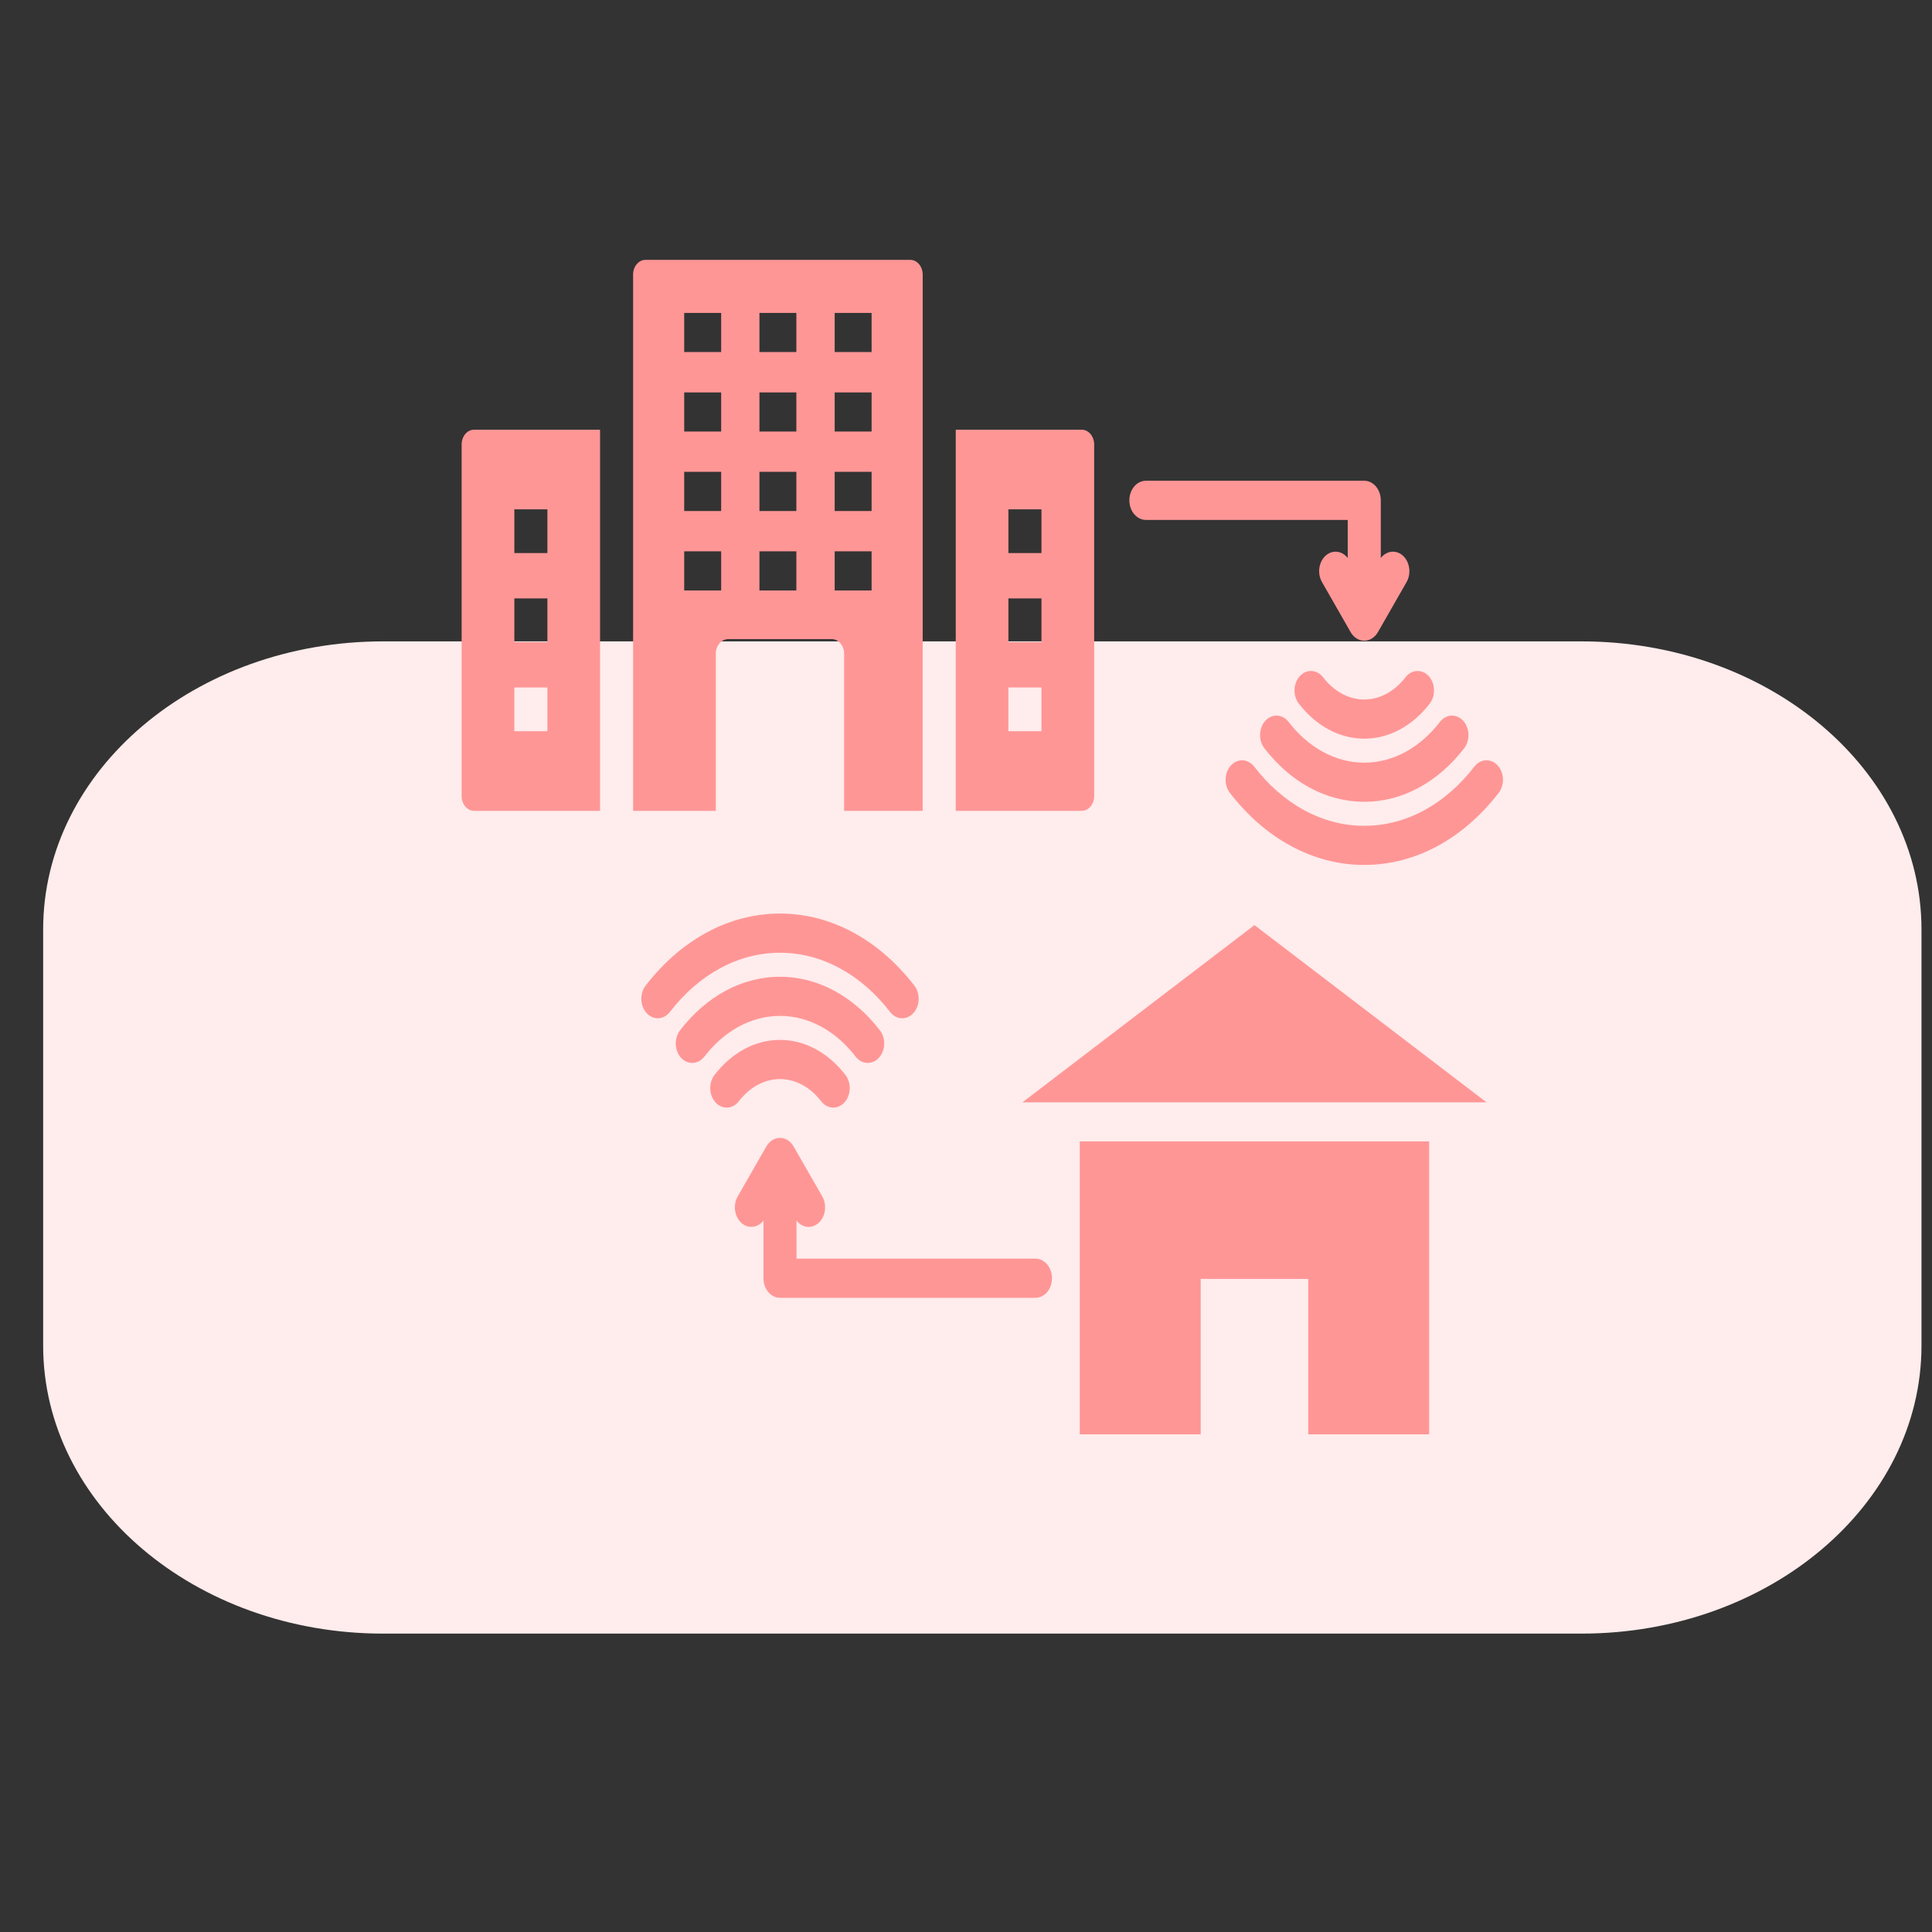
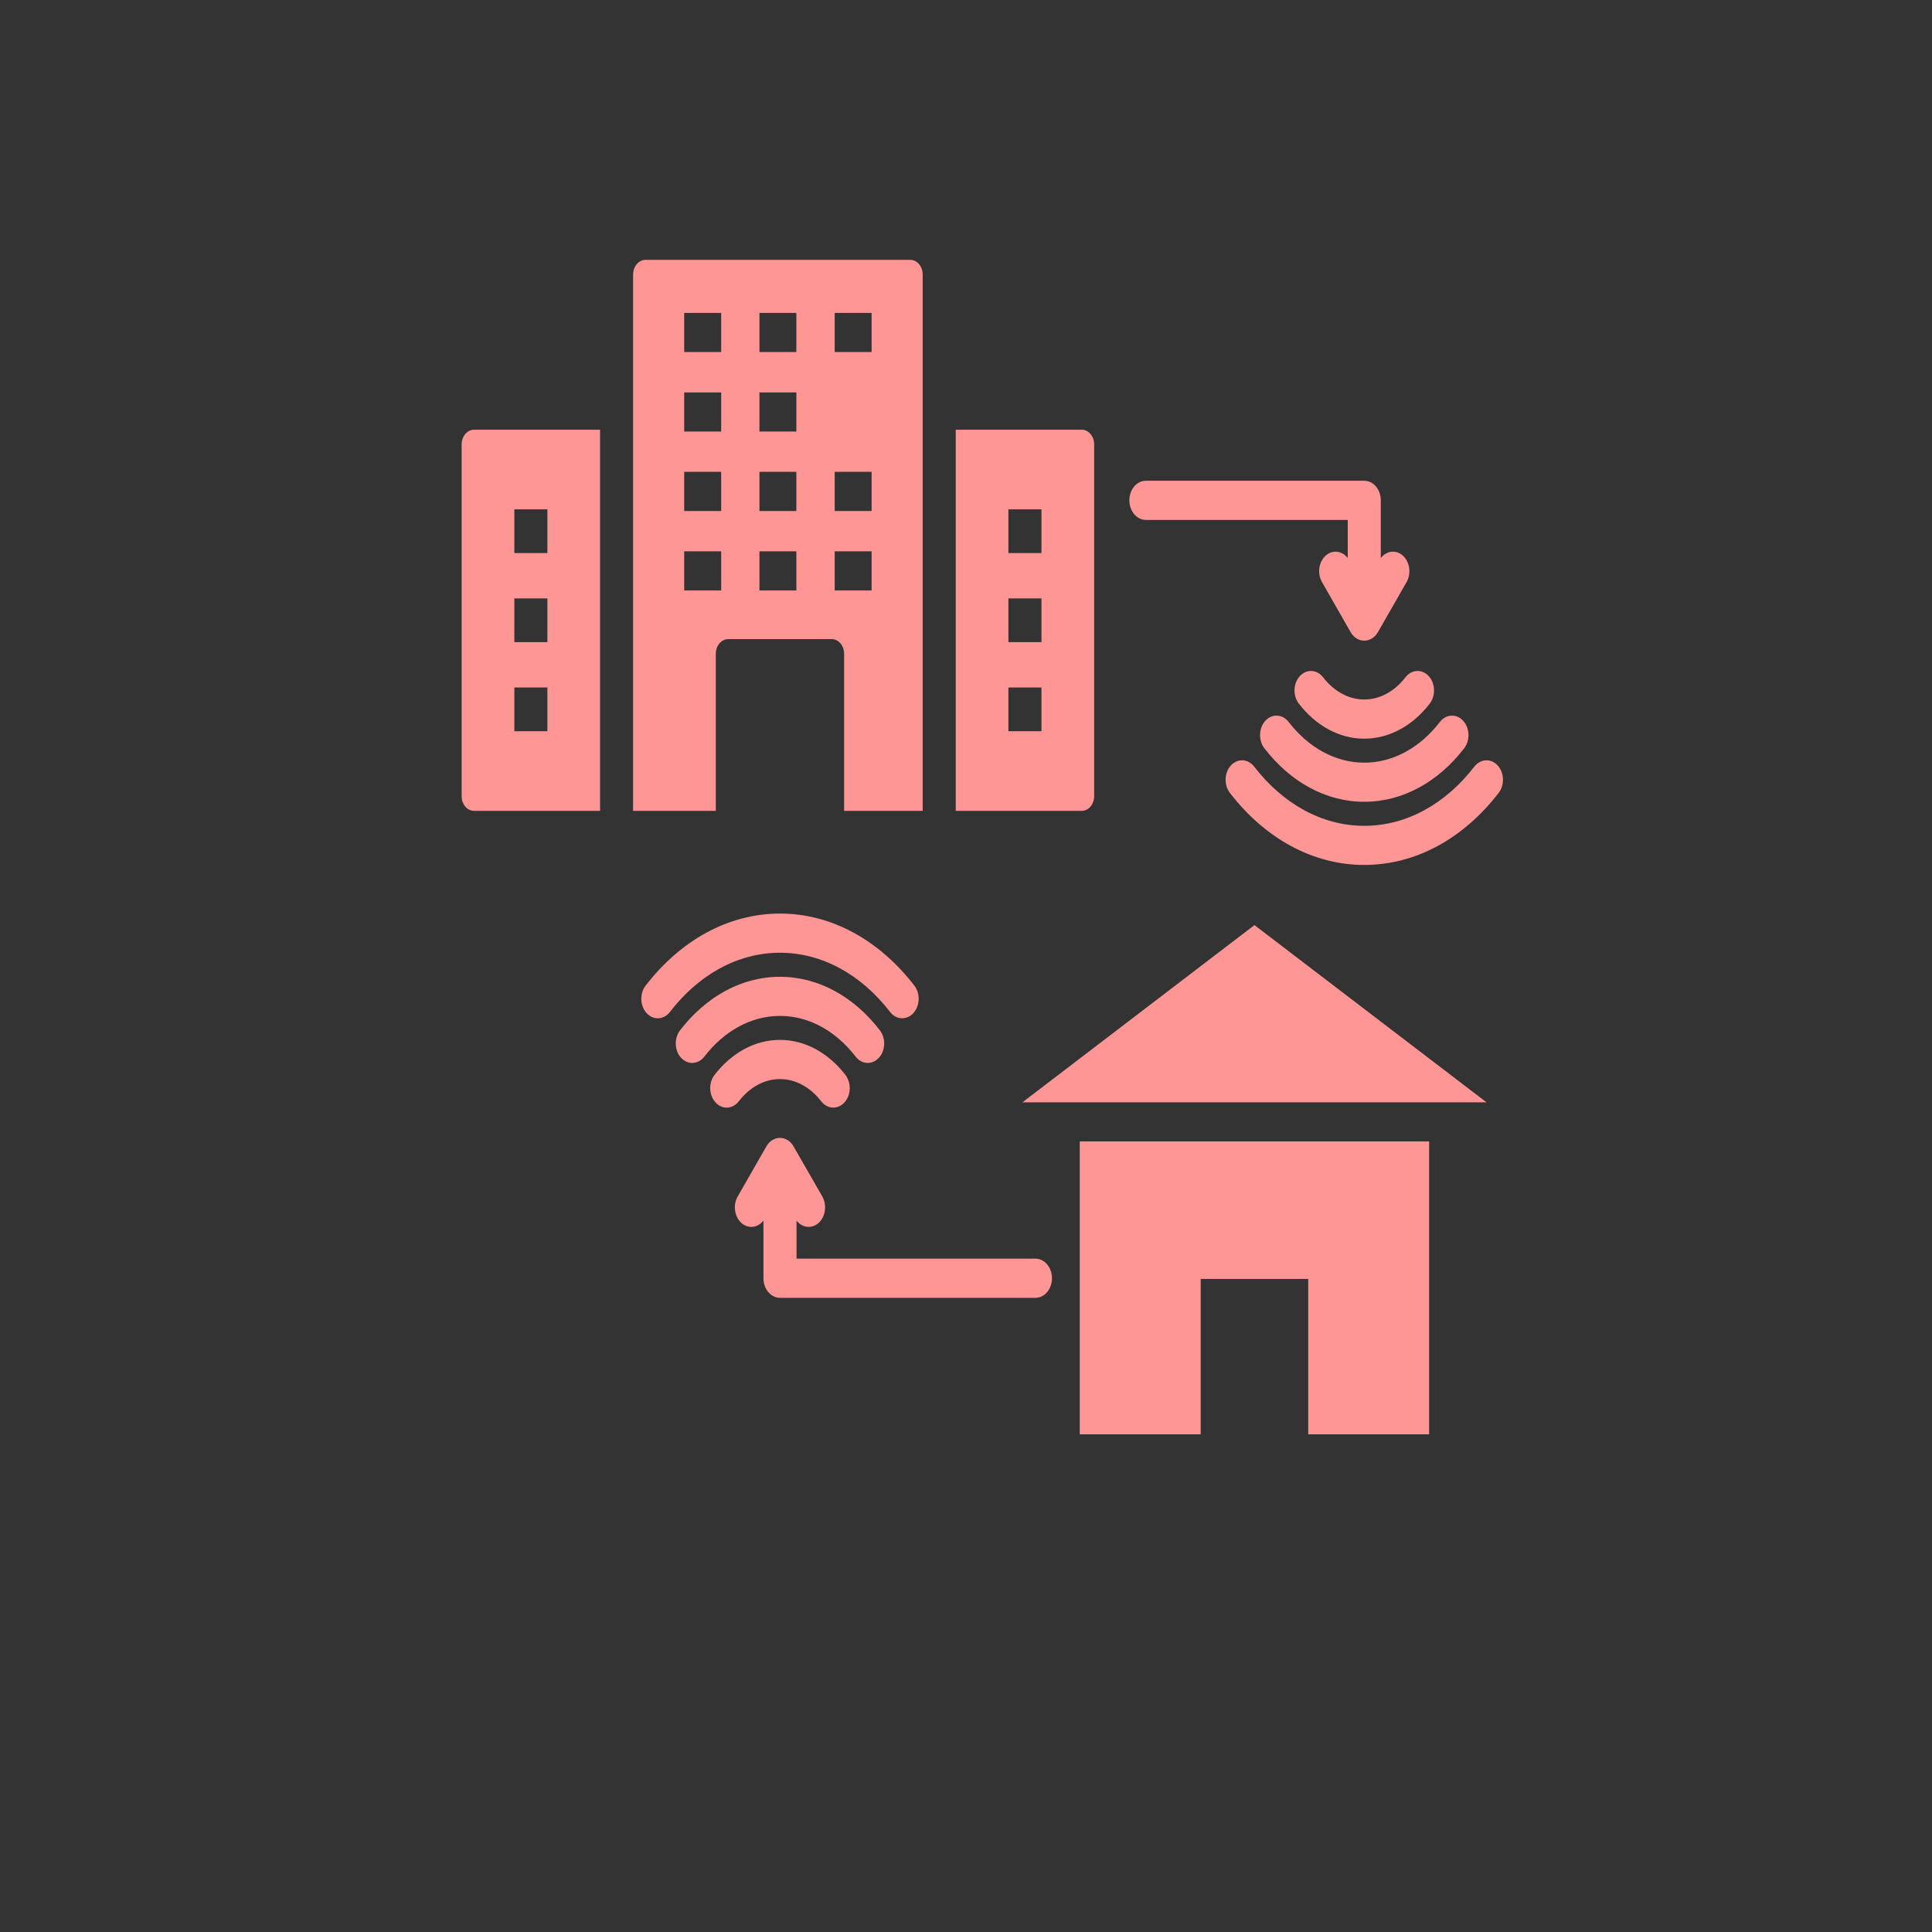
<svg xmlns="http://www.w3.org/2000/svg" width="36" height="36" viewBox="0 0 36 36" fill="none">
  <rect x="0" y="0" width="36" height="36" fill="#333333" stroke="none" />
  <g clip-path="url(#clip0_857_20396)">
-     <path d="M0.804 17.319C0.804 14.354 3.641 11.951 7.14 11.951H29.467C32.967 11.951 35.804 14.354 35.804 17.319V25.073C35.804 28.037 32.967 30.44 29.467 30.44H7.14C3.641 30.44 0.804 28.037 0.804 25.073V17.319Z" fill="#FFECEC" />
-     <path fill-rule="evenodd" clip-rule="evenodd" d="M17.809 8.007H20.157C20.284 8.007 20.388 8.13 20.388 8.281V14.835C20.388 14.986 20.284 15.109 20.157 15.109H17.809V8.007ZM21.352 9.688C21.182 9.688 21.044 9.524 21.044 9.323C21.044 9.121 21.182 8.958 21.352 8.958H25.421C25.591 8.958 25.729 9.121 25.729 9.323V10.398C25.83 10.267 26 10.24 26.127 10.342C26.267 10.455 26.304 10.681 26.209 10.847L25.679 11.773C25.561 11.988 25.292 11.996 25.167 11.779L24.634 10.847C24.538 10.681 24.575 10.455 24.715 10.342C24.843 10.24 25.012 10.267 25.113 10.398V9.688H21.352ZM27.699 20.54L23.375 17.238L19.052 20.54C21.473 20.54 26.291 20.54 27.699 20.54ZM26.63 21.269V26.726H24.377V23.831H22.373V26.726H20.12V21.269H26.63ZM26.188 12.621C26.303 12.473 26.497 12.462 26.622 12.598C26.746 12.733 26.755 12.963 26.641 13.111C26.325 13.52 25.892 13.764 25.421 13.764C24.951 13.764 24.518 13.52 24.202 13.111C24.087 12.963 24.096 12.733 24.221 12.598C24.346 12.462 24.54 12.473 24.654 12.621C24.853 12.878 25.125 13.034 25.421 13.034C25.718 13.034 25.989 12.878 26.188 12.621ZM27.472 14.285C27.587 14.137 27.781 14.127 27.906 14.262C28.031 14.398 28.039 14.627 27.925 14.775C27.276 15.616 26.388 16.117 25.421 16.117C24.455 16.117 23.566 15.616 22.918 14.775C22.803 14.627 22.812 14.398 22.937 14.262C23.062 14.127 23.256 14.137 23.37 14.285C23.902 14.974 24.629 15.388 25.421 15.388C26.214 15.388 26.941 14.974 27.472 14.285ZM23.56 13.943C24.042 14.568 24.703 14.94 25.421 14.94C26.14 14.94 26.801 14.568 27.283 13.943C27.397 13.795 27.388 13.565 27.263 13.43C27.139 13.294 26.945 13.305 26.83 13.453C26.465 13.926 25.966 14.211 25.421 14.211C24.877 14.211 24.377 13.925 24.012 13.453C23.898 13.305 23.704 13.294 23.579 13.43C23.454 13.565 23.446 13.795 23.56 13.943ZM19.294 23.453C19.464 23.453 19.602 23.617 19.602 23.818C19.602 24.02 19.465 24.183 19.294 24.183H14.534C14.364 24.183 14.226 24.02 14.226 23.818V22.744C14.125 22.874 13.955 22.901 13.828 22.799C13.688 22.686 13.651 22.46 13.746 22.294L14.276 21.369C14.394 21.153 14.663 21.145 14.787 21.362L15.322 22.294C15.416 22.46 15.38 22.686 15.24 22.799C15.112 22.901 14.943 22.874 14.842 22.744V23.453H19.294ZM13.767 20.52C13.652 20.669 13.459 20.679 13.334 20.543C13.209 20.408 13.2 20.178 13.314 20.03C13.63 19.621 14.063 19.377 14.534 19.377C15.004 19.377 15.437 19.621 15.753 20.03C15.867 20.178 15.859 20.408 15.734 20.543C15.609 20.679 15.415 20.668 15.301 20.52C15.102 20.263 14.83 20.107 14.534 20.107C14.237 20.107 13.966 20.263 13.767 20.52ZM12.483 18.856C12.368 19.004 12.175 19.014 12.05 18.879C11.925 18.743 11.916 18.514 12.03 18.366C12.679 17.525 13.567 17.023 14.534 17.023C15.501 17.023 16.389 17.525 17.038 18.366C17.152 18.514 17.143 18.743 17.018 18.879C16.893 19.014 16.699 19.004 16.585 18.856C16.054 18.167 15.326 17.753 14.534 17.753C13.741 17.753 13.014 18.167 12.483 18.856ZM16.395 19.198C15.913 18.573 15.252 18.201 14.534 18.201C13.815 18.201 13.154 18.573 12.672 19.198C12.558 19.346 12.567 19.576 12.691 19.711C12.816 19.846 13.01 19.836 13.125 19.688C13.49 19.215 13.989 18.93 14.534 18.93C15.078 18.93 15.578 19.215 15.943 19.688C16.057 19.836 16.251 19.846 16.376 19.711C16.501 19.576 16.509 19.346 16.395 19.198ZM12.028 4.842H16.962C17.089 4.842 17.193 4.965 17.193 5.115V15.109H15.729V12.182C15.729 12.031 15.626 11.909 15.498 11.909H13.569C13.442 11.909 13.338 12.031 13.338 12.182V15.109H11.797V5.115C11.797 4.965 11.901 4.842 12.028 4.842ZM12.749 10.273V11.003H13.438V10.273H12.749ZM15.553 10.273V11.003H16.241V10.273H15.553ZM14.151 10.273V11.003H14.839V10.273H14.151ZM12.749 8.792V9.522H13.438V8.792H12.749ZM15.553 8.792V9.522H16.241V8.792H15.553ZM14.151 8.792V9.522H14.839V8.792H14.151ZM12.749 7.312V8.041H13.438V7.312H12.749ZM15.553 7.312V8.041H16.241V7.312H15.553ZM14.151 7.312V8.041H14.839V7.312H14.151ZM12.749 5.831V6.56H13.438V5.831H12.749ZM15.553 5.831V6.56H16.241V5.831H15.553ZM14.151 5.831V6.56H14.839V5.831H14.151ZM8.833 8.007H11.181V15.109H8.833C8.706 15.109 8.602 14.986 8.602 14.835V8.281C8.602 8.13 8.706 8.007 8.833 8.007ZM10.2 9.491H9.584V10.306H10.2V9.491H10.2ZM10.2 12.81H9.584V13.625H10.2V12.81H10.2ZM10.2 11.15H9.584V11.965H10.2V11.15H10.2ZM19.406 9.491H18.79V10.306H19.406V9.491ZM19.406 12.81H18.79V13.625H19.406V12.81ZM19.406 11.15H18.79V11.965H19.406V11.15Z" fill="#FF9696" />
+     <path fill-rule="evenodd" clip-rule="evenodd" d="M17.809 8.007H20.157C20.284 8.007 20.388 8.13 20.388 8.281V14.835C20.388 14.986 20.284 15.109 20.157 15.109H17.809V8.007ZM21.352 9.688C21.182 9.688 21.044 9.524 21.044 9.323C21.044 9.121 21.182 8.958 21.352 8.958H25.421C25.591 8.958 25.729 9.121 25.729 9.323V10.398C25.83 10.267 26 10.24 26.127 10.342C26.267 10.455 26.304 10.681 26.209 10.847L25.679 11.773C25.561 11.988 25.292 11.996 25.167 11.779L24.634 10.847C24.538 10.681 24.575 10.455 24.715 10.342C24.843 10.24 25.012 10.267 25.113 10.398V9.688H21.352ZM27.699 20.54L23.375 17.238L19.052 20.54C21.473 20.54 26.291 20.54 27.699 20.54ZM26.63 21.269V26.726H24.377V23.831H22.373V26.726H20.12V21.269H26.63ZM26.188 12.621C26.303 12.473 26.497 12.462 26.622 12.598C26.746 12.733 26.755 12.963 26.641 13.111C26.325 13.52 25.892 13.764 25.421 13.764C24.951 13.764 24.518 13.52 24.202 13.111C24.087 12.963 24.096 12.733 24.221 12.598C24.346 12.462 24.54 12.473 24.654 12.621C24.853 12.878 25.125 13.034 25.421 13.034C25.718 13.034 25.989 12.878 26.188 12.621ZM27.472 14.285C27.587 14.137 27.781 14.127 27.906 14.262C28.031 14.398 28.039 14.627 27.925 14.775C27.276 15.616 26.388 16.117 25.421 16.117C24.455 16.117 23.566 15.616 22.918 14.775C22.803 14.627 22.812 14.398 22.937 14.262C23.062 14.127 23.256 14.137 23.37 14.285C23.902 14.974 24.629 15.388 25.421 15.388C26.214 15.388 26.941 14.974 27.472 14.285ZM23.56 13.943C24.042 14.568 24.703 14.94 25.421 14.94C26.14 14.94 26.801 14.568 27.283 13.943C27.397 13.795 27.388 13.565 27.263 13.43C27.139 13.294 26.945 13.305 26.83 13.453C26.465 13.926 25.966 14.211 25.421 14.211C24.877 14.211 24.377 13.925 24.012 13.453C23.898 13.305 23.704 13.294 23.579 13.43C23.454 13.565 23.446 13.795 23.56 13.943ZM19.294 23.453C19.464 23.453 19.602 23.617 19.602 23.818C19.602 24.02 19.465 24.183 19.294 24.183H14.534C14.364 24.183 14.226 24.02 14.226 23.818V22.744C14.125 22.874 13.955 22.901 13.828 22.799C13.688 22.686 13.651 22.46 13.746 22.294L14.276 21.369C14.394 21.153 14.663 21.145 14.787 21.362L15.322 22.294C15.416 22.46 15.38 22.686 15.24 22.799C15.112 22.901 14.943 22.874 14.842 22.744V23.453H19.294ZM13.767 20.52C13.652 20.669 13.459 20.679 13.334 20.543C13.209 20.408 13.2 20.178 13.314 20.03C13.63 19.621 14.063 19.377 14.534 19.377C15.004 19.377 15.437 19.621 15.753 20.03C15.867 20.178 15.859 20.408 15.734 20.543C15.609 20.679 15.415 20.668 15.301 20.52C15.102 20.263 14.83 20.107 14.534 20.107C14.237 20.107 13.966 20.263 13.767 20.52ZM12.483 18.856C12.368 19.004 12.175 19.014 12.05 18.879C11.925 18.743 11.916 18.514 12.03 18.366C12.679 17.525 13.567 17.023 14.534 17.023C15.501 17.023 16.389 17.525 17.038 18.366C17.152 18.514 17.143 18.743 17.018 18.879C16.893 19.014 16.699 19.004 16.585 18.856C16.054 18.167 15.326 17.753 14.534 17.753C13.741 17.753 13.014 18.167 12.483 18.856ZM16.395 19.198C15.913 18.573 15.252 18.201 14.534 18.201C13.815 18.201 13.154 18.573 12.672 19.198C12.558 19.346 12.567 19.576 12.691 19.711C12.816 19.846 13.01 19.836 13.125 19.688C13.49 19.215 13.989 18.93 14.534 18.93C15.078 18.93 15.578 19.215 15.943 19.688C16.057 19.836 16.251 19.846 16.376 19.711C16.501 19.576 16.509 19.346 16.395 19.198ZM12.028 4.842H16.962C17.089 4.842 17.193 4.965 17.193 5.115V15.109H15.729V12.182C15.729 12.031 15.626 11.909 15.498 11.909H13.569C13.442 11.909 13.338 12.031 13.338 12.182V15.109H11.797V5.115C11.797 4.965 11.901 4.842 12.028 4.842ZM12.749 10.273V11.003H13.438V10.273H12.749ZM15.553 10.273V11.003H16.241V10.273H15.553ZM14.151 10.273V11.003H14.839V10.273H14.151ZM12.749 8.792V9.522H13.438V8.792H12.749ZM15.553 8.792V9.522H16.241V8.792H15.553ZM14.151 8.792V9.522H14.839V8.792H14.151ZM12.749 7.312V8.041H13.438V7.312H12.749ZM15.553 7.312V8.041V7.312H15.553ZM14.151 7.312V8.041H14.839V7.312H14.151ZM12.749 5.831V6.56H13.438V5.831H12.749ZM15.553 5.831V6.56H16.241V5.831H15.553ZM14.151 5.831V6.56H14.839V5.831H14.151ZM8.833 8.007H11.181V15.109H8.833C8.706 15.109 8.602 14.986 8.602 14.835V8.281C8.602 8.13 8.706 8.007 8.833 8.007ZM10.2 9.491H9.584V10.306H10.2V9.491H10.2ZM10.2 12.81H9.584V13.625H10.2V12.81H10.2ZM10.2 11.15H9.584V11.965H10.2V11.15H10.2ZM19.406 9.491H18.79V10.306H19.406V9.491ZM19.406 12.81H18.79V13.625H19.406V12.81ZM19.406 11.15H18.79V11.965H19.406V11.15Z" fill="#FF9696" />
  </g>
  <defs>
    <clipPath id="clip0_857_20396">
      <rect width="35" height="35" fill="white" transform="translate(0.804 0.142)" />
    </clipPath>
  </defs>
</svg>